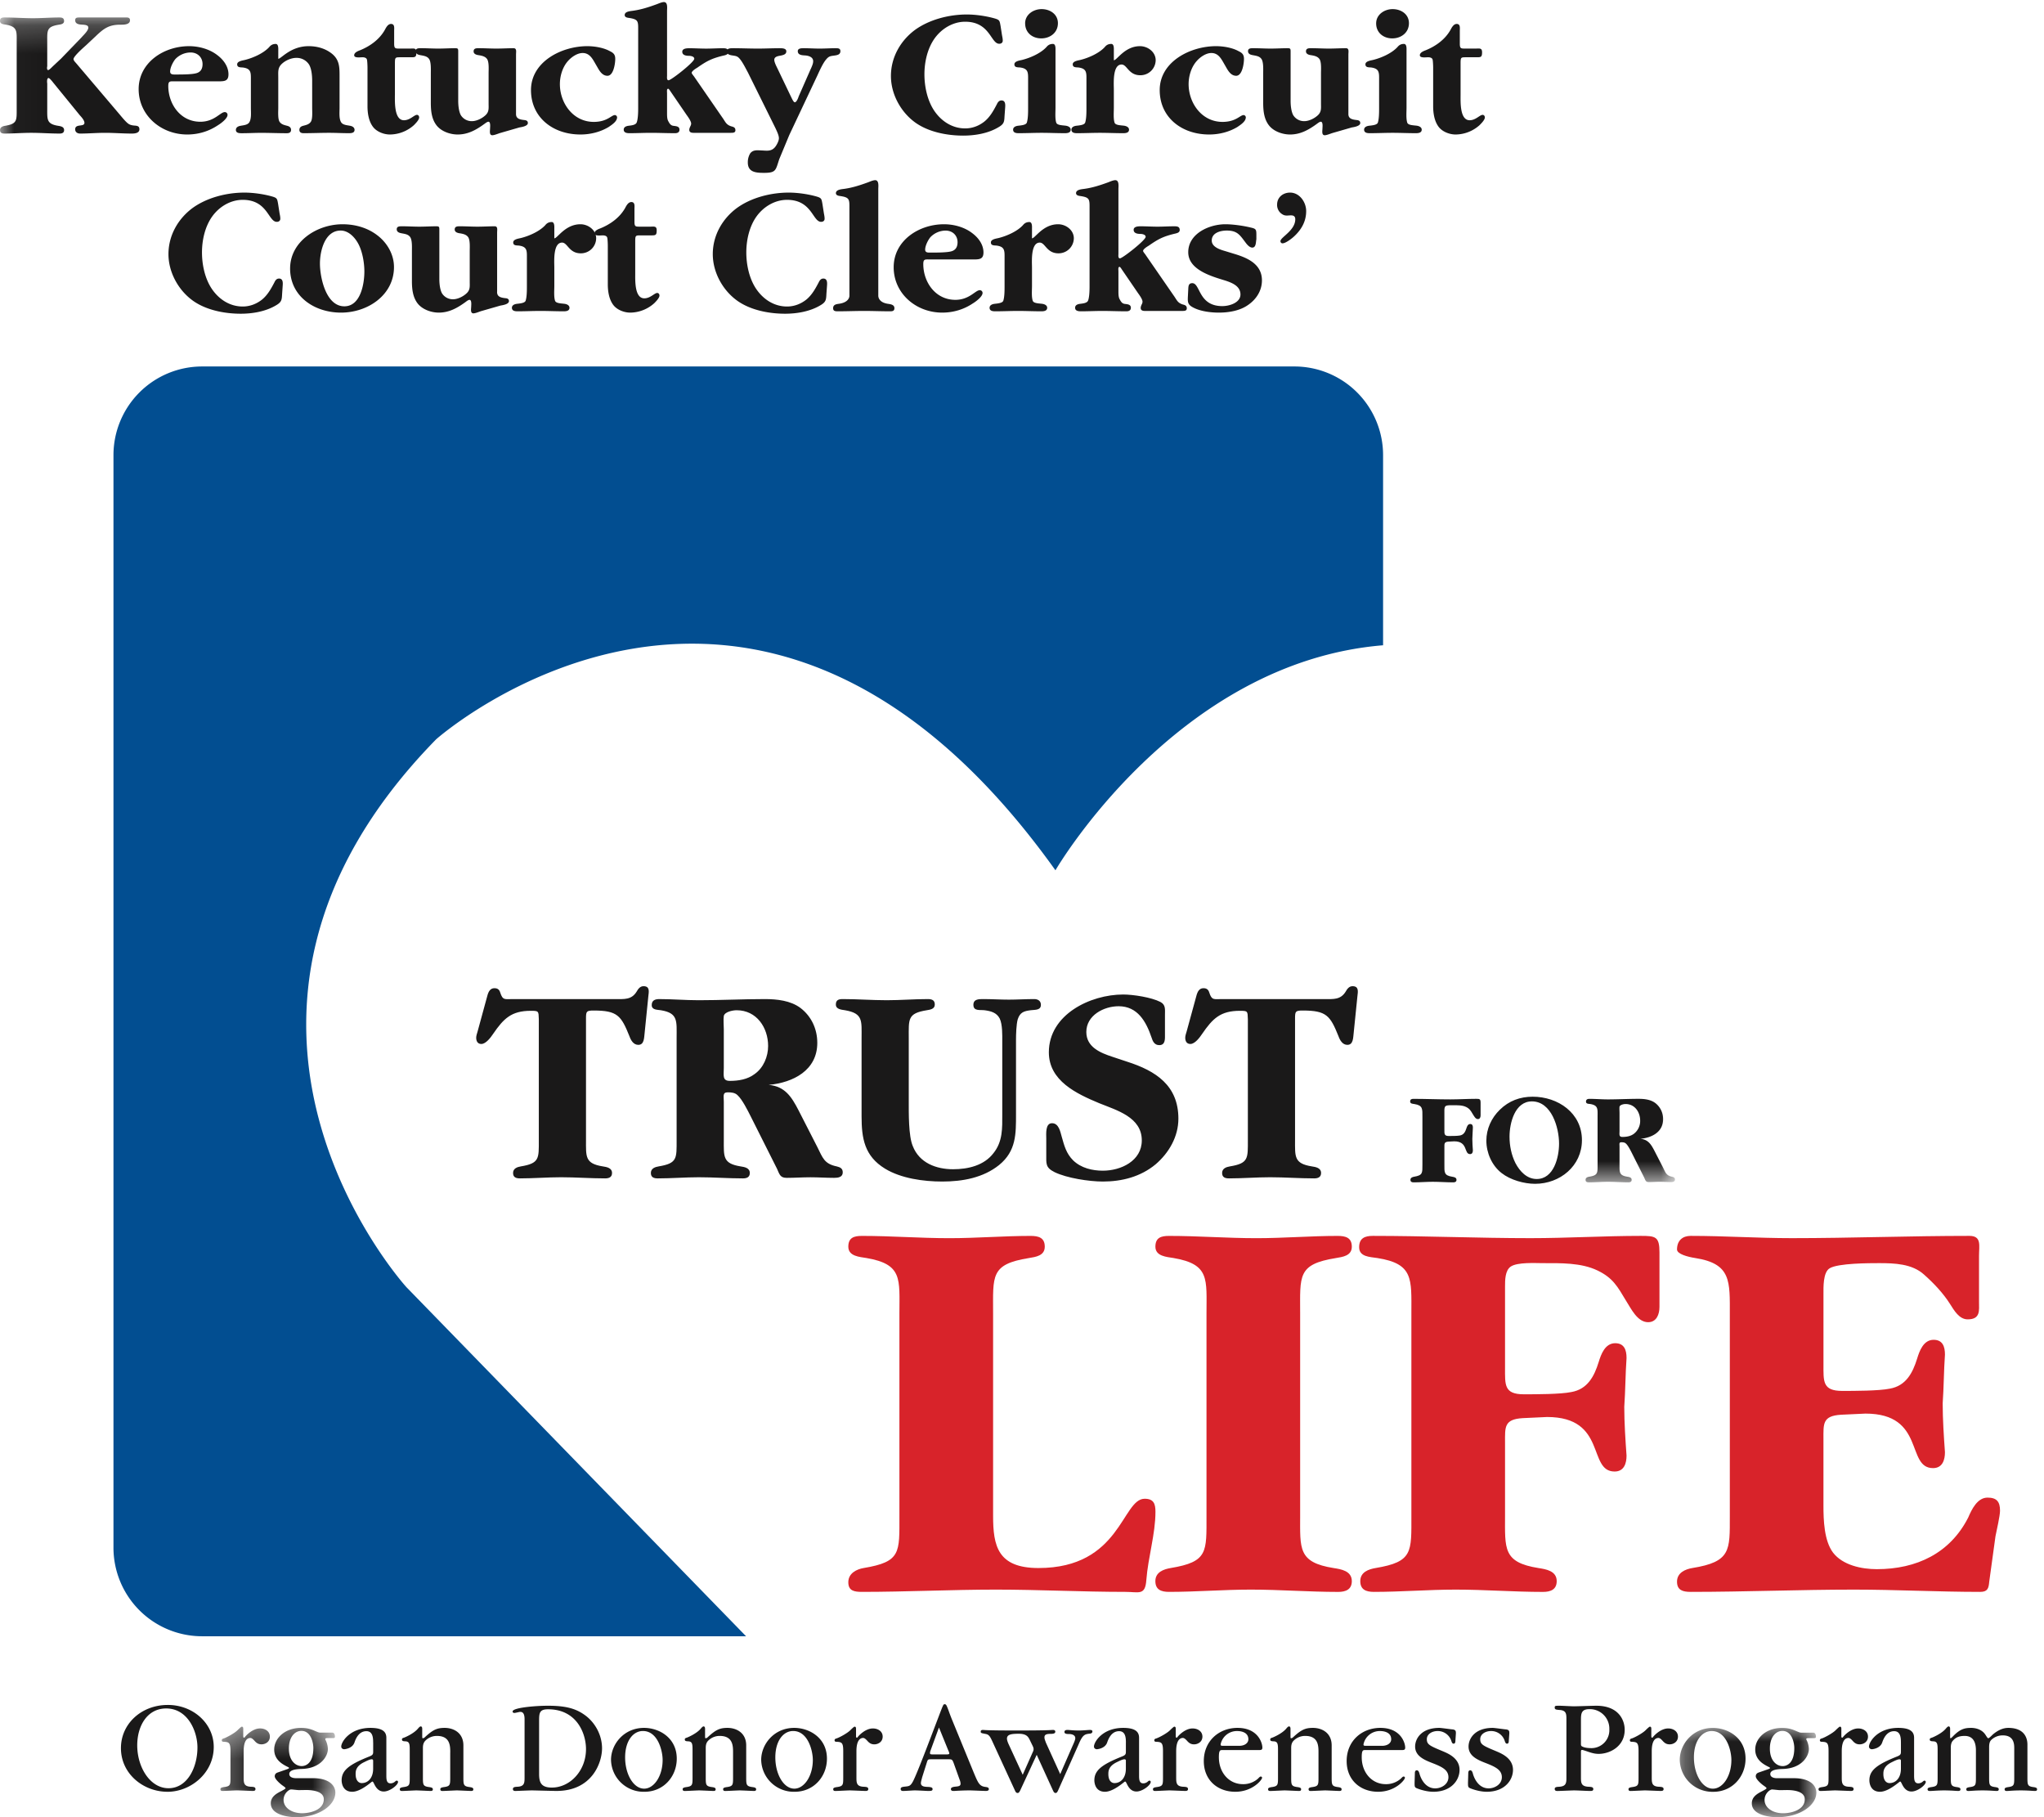
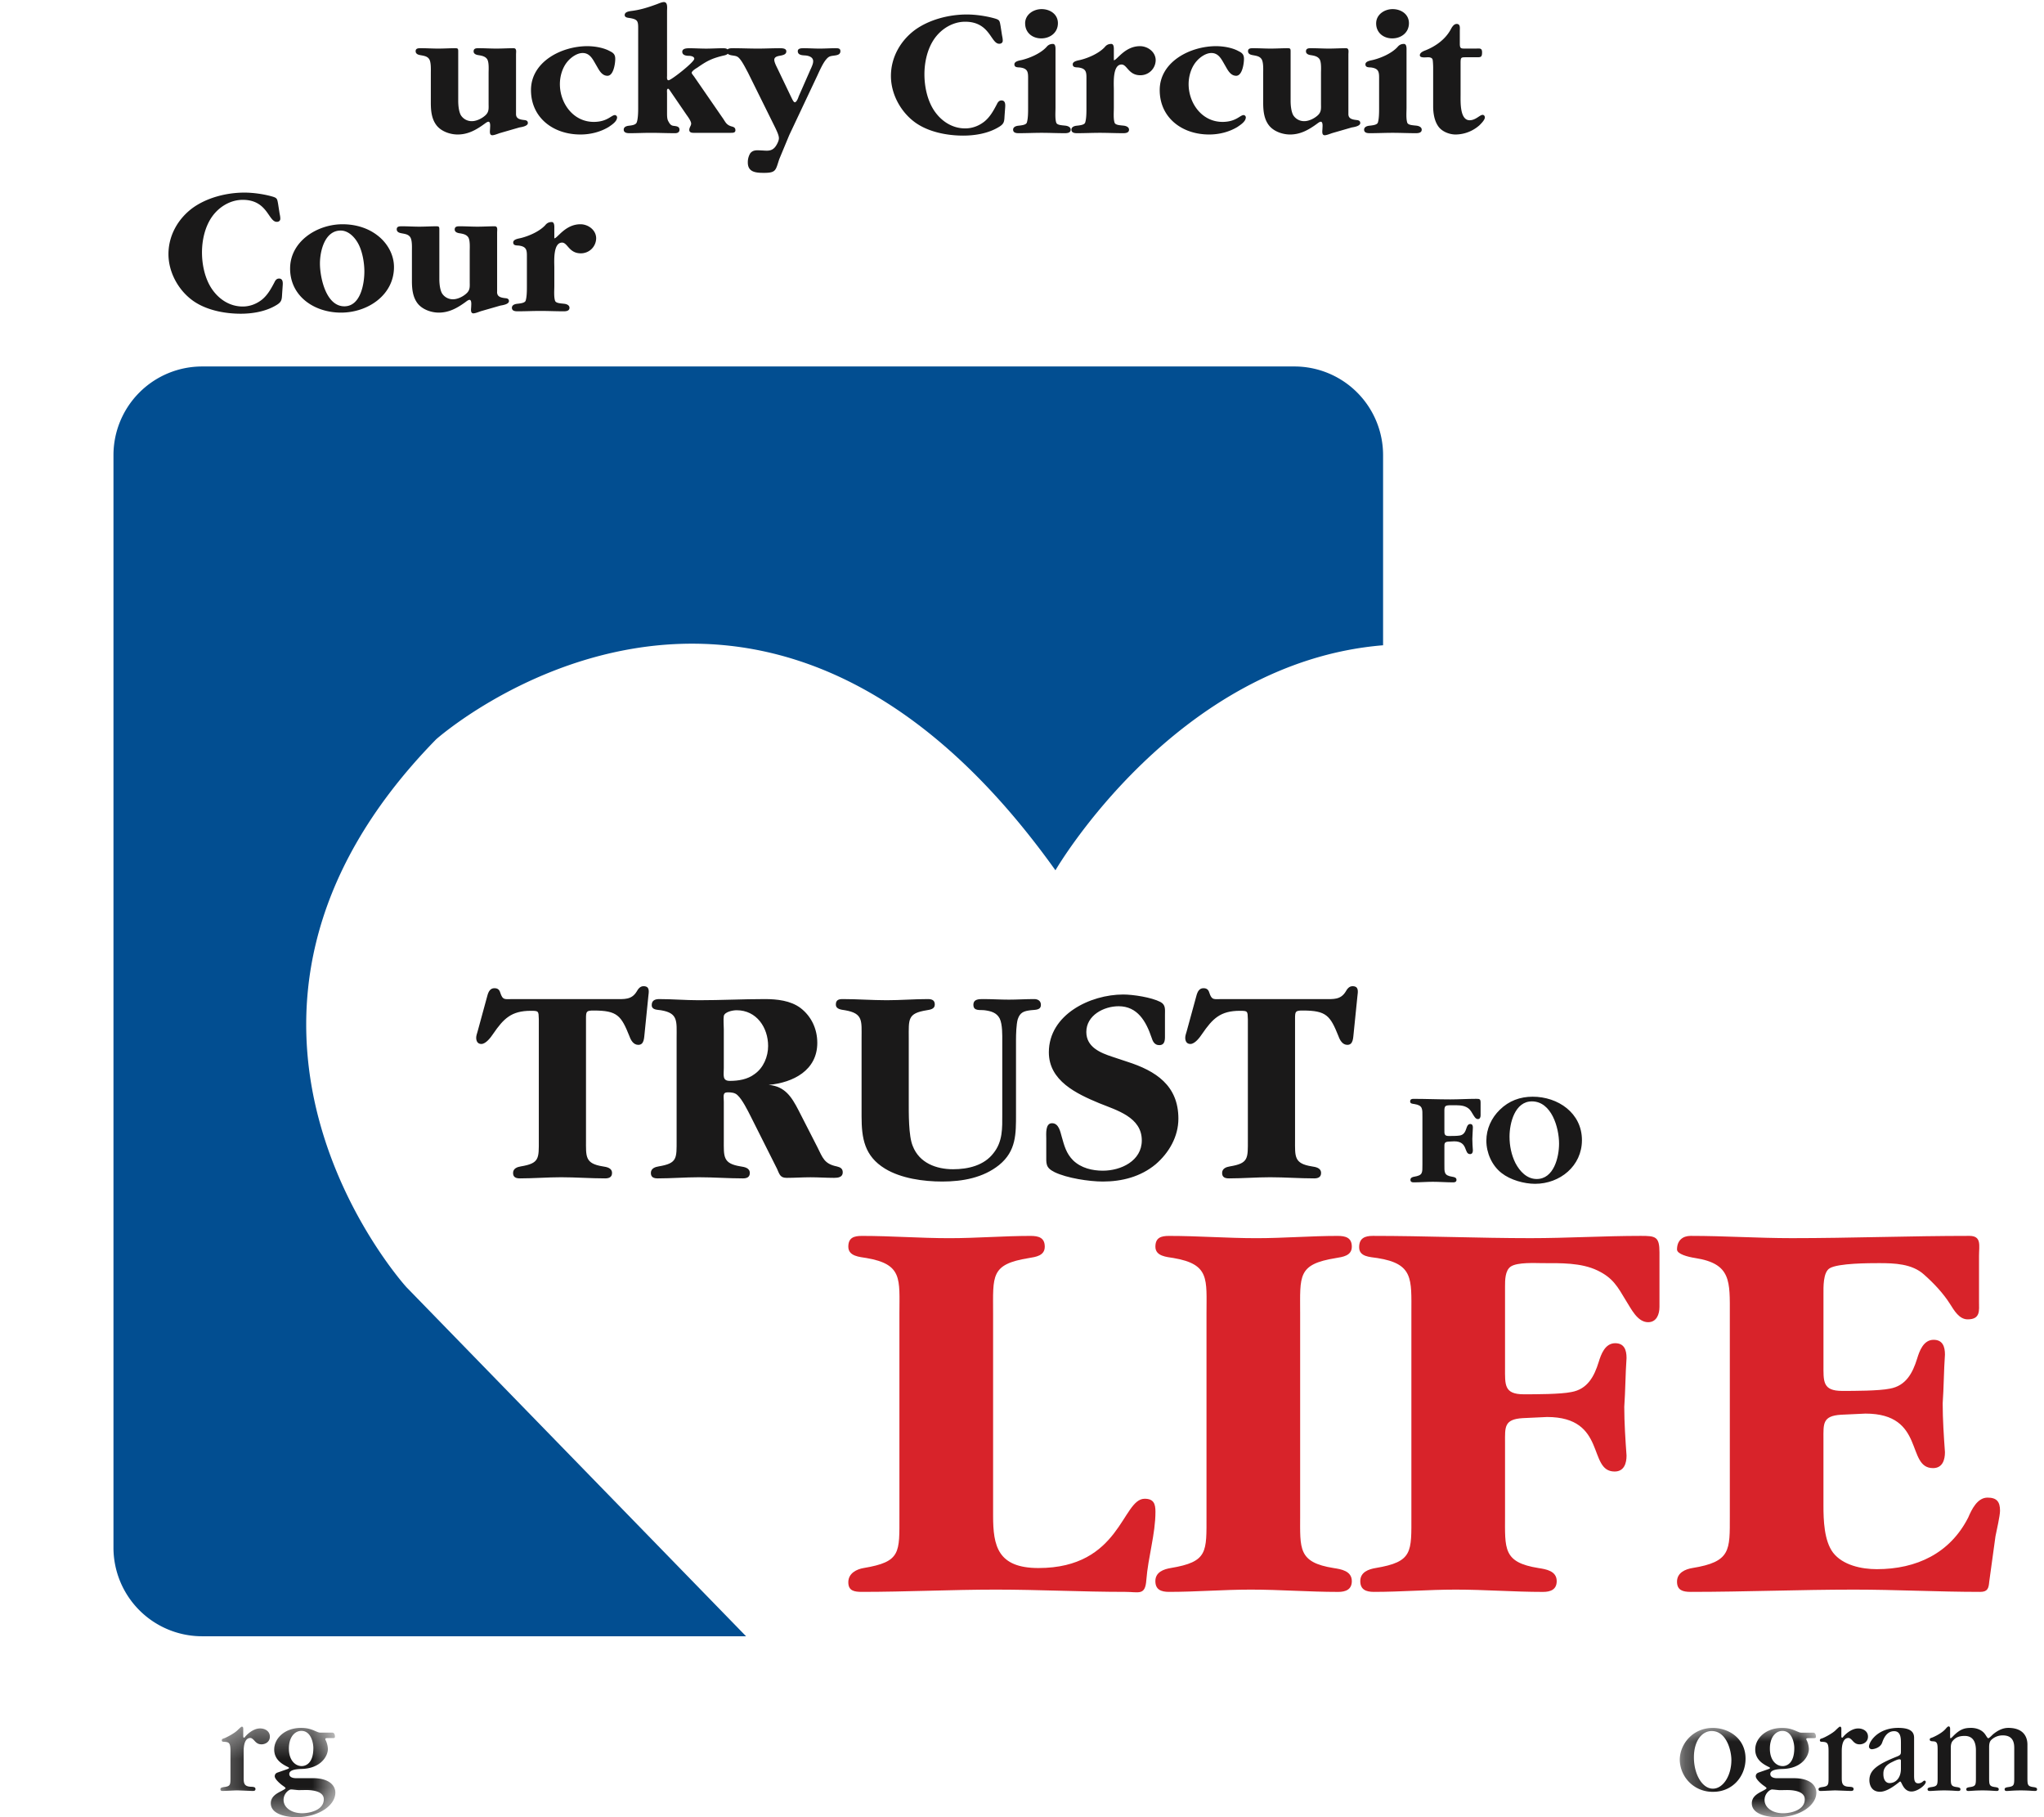
<svg xmlns="http://www.w3.org/2000/svg" xmlns:xlink="http://www.w3.org/1999/xlink" width="72" height="64" viewBox="0 0 72 64">
  <defs>
-     <path id="a" d="M.024.22H59v41.026H.024z" />
    <path id="c" d="M.258.368h4.049v3.164H.258z" />
    <path id="e" d="M.306.016h4.81v3.12H.306z" />
  </defs>
  <g fill="none" fill-rule="evenodd">
    <path fill="#024E91" d="M14.316 45.333s-8.6-9.438 1.048-19.296c0 0 11.326-10.067 21.814 4.614 0 0 4.251-7.329 11.541-7.925V16.03a3.123 3.123 0 0 0-3.122-3.123H7.12a3.123 3.123 0 0 0-3.123 3.123v38.475a3.122 3.122 0 0 0 3.123 3.123h19.16L14.316 45.333" />
    <path fill="#D8232A" d="M31.682 46.267c0-1.22.12-1.74-1.16-1.96-.24-.04-.64-.06-.64-.399 0-.32.2-.38.48-.38 1.04 0 2.04.08 3.08.08.96 0 1.92-.08 2.86-.08.28 0 .5.06.5.38s-.32.36-.56.4c-1.36.22-1.26.62-1.26 1.96v7.117c0 1.06.16 1.84 1.6 1.84 2.899 0 2.938-2.44 3.739-2.44.32 0 .38.18.38.46 0 .78-.26 1.6-.321 2.4-.04.56-.26.42-.74.42-1.52 0-3.039-.08-4.558-.08-1.56 0-3.16.08-4.72.08-.28 0-.48-.04-.48-.34 0-.32.3-.46.54-.5 1.32-.22 1.26-.54 1.26-1.84v-7.118" />
    <path fill="#D8232A" d="M45.798 53.366c0 1.18-.08 1.66 1.18 1.86.26.04.64.099.64.46 0 .299-.22.38-.48.38-1.04 0-2.04-.081-3.08-.081-.96 0-1.92.08-2.88.08-.28 0-.48-.08-.48-.38 0-.32.301-.42.54-.46 1.32-.22 1.261-.56 1.261-1.86v-7.098c0-1.22.12-1.74-1.16-1.96-.24-.04-.64-.06-.64-.399 0-.32.2-.38.48-.38 1.04 0 2.04.08 3.08.08.959 0 1.919-.08 2.859-.08.28 0 .5.06.5.38s-.32.36-.56.4c-1.36.22-1.26.62-1.26 1.96v7.098M53.015 48.166c0 .6-.04.94.66.94.42 0 1.3 0 1.68-.08.56-.1.8-.54.96-1.06.08-.26.22-.659.58-.659.32 0 .4.24.4.52-.04.56-.04 1.16-.08 1.72 0 .56.04 1.16.08 1.719 0 .26-.08.56-.42.56-.96 0-.26-1.92-2.38-1.92l-.86.04c-.66.04-.62.32-.62.86v2.56c0 1.18-.08 1.66 1.18 1.86.26.04.64.099.64.46 0 .299-.22.38-.48.38-1.04 0-2.04-.081-3.08-.081-.959 0-1.919.08-2.879.08-.28 0-.48-.08-.48-.38 0-.32.3-.42.54-.46 1.32-.22 1.26-.56 1.26-1.86v-7.118c0-1.2.08-1.74-1.2-1.94-.26-.04-.64-.04-.64-.38 0-.32.201-.4.48-.4 1.84 0 3.72.08 5.559.08 1.28 0 2.6-.08 3.88-.08.52 0 .66.02.66.58v1.92c0 .26-.101.54-.4.54-.38 0-.6-.48-.78-.76-.3-.5-.46-.8-1-1.06-.58-.28-1.3-.26-1.94-.26-.24 0-.88-.04-1.12.121-.2.14-.2.48-.2.7v2.858M64.232 48.047c0 .6-.04.94.66.94.42 0 1.299 0 1.68-.08.559-.1.8-.54.96-1.06.079-.26.22-.66.579-.66.32 0 .4.24.4.52-.04.56-.04 1.16-.08 1.72 0 .56.04 1.16.08 1.719 0 .26-.08.56-.42.56-.96 0-.26-1.92-2.38-1.92l-.86.04c-.659.04-.62.32-.62.86v2.34c0 .5.021 1.24.34 1.659.34.44 1 .58 1.54.58 1.4 0 2.58-.56 3.22-1.82.12-.28.32-.7.68-.7.32 0 .44.14.44.46 0 .18-.12.7-.16.9l-.22 1.6c-.02.24-.06.36-.32.36-1.48 0-2.96-.08-4.44-.08-1.92 0-3.838.08-5.758.08-.28 0-.48-.06-.48-.36 0-.32.3-.44.54-.48 1.36-.22 1.32-.62 1.32-1.82v-7.098c0-1.18.06-1.8-1.22-2-.26-.04-.64-.14-.64-.3 0-.32.2-.48.48-.48 1.2 0 2.36.08 3.56.08 2.079 0 4.159-.08 6.258-.08.44 0 .34.34.34.7v1.62c0 .3.06.62-.4.62-.3 0-.48-.32-.62-.54-.24-.38-.58-.74-.92-1.04-.42-.38-1.04-.4-1.58-.4-.34 0-1.44 0-1.739.18-.24.14-.22.68-.22.92v2.46" />
    <path fill="#1A1919" d="M20.642 40.143c0 .595-.04.836.594.937.13.02.323.05.323.232 0 .15-.111.19-.242.19-.524 0-1.028-.04-1.552-.04-.483 0-.966.04-1.45.04-.141 0-.242-.04-.242-.19 0-.162.151-.212.272-.232.665-.11.635-.282.635-.937v-4.25c-.01-.283 0-.293-.283-.293-.684 0-.956.272-1.329.816-.08.12-.252.352-.413.352-.13 0-.181-.1-.181-.221 0-.07.03-.152.05-.221l.322-1.18c.04-.15.08-.342.273-.342.11 0 .17.05.201.151.09.283.161.232.443.232h3.616c.313 0 .565.03.746-.262.05-.09.12-.192.242-.192.231 0 .19.192.17.363l-.13 1.29c-.02.16-.01.413-.222.413-.171 0-.262-.161-.312-.302-.292-.726-.423-.907-1.26-.907-.261 0-.271.03-.271.292v4.261M25.496 37.615c0 .251-.06.453.211.453.302 0 .625-.05.876-.242.313-.221.474-.614.474-.987 0-.645-.403-1.259-1.108-1.259-.151 0-.423.06-.453.202-.02.11 0 .352 0 .473v1.36zm3.293 2.78c.192.382.242.594.685.685.121.03.212.07.212.211 0 .172-.171.192-.302.192-.282 0-.554-.02-.836-.02-.282 0-.554.02-.836.02-.232 0-.252-.121-.343-.323l-.926-1.843c-.101-.202-.303-.604-.464-.746-.09-.09-.222-.1-.342-.1-.192 0-.141.13-.141.332v1.34c0 .595-.04.836.594.937.131.02.322.05.322.232 0 .15-.11.19-.242.19-.523 0-1.027-.04-1.55-.04-.484 0-.968.04-1.451.04-.141 0-.242-.04-.242-.19 0-.162.15-.212.272-.232.665-.11.635-.282.635-.937v-3.586c0-.594.06-.877-.554-.977-.131-.02-.323-.01-.323-.181 0-.161.111-.212.262-.212.463 0 .927.04 1.39.04.786 0 1.552-.04 2.327-.04.433 0 .907.05 1.26.312.382.292.593.735.593 1.23 0 .966-.846 1.4-1.712 1.48.574.05.806.423 1.047.886l.665 1.3zM35.789 39.237c0 .695.01 1.3-.594 1.793-.564.453-1.29.583-2.005.583-.665 0-1.45-.11-2.014-.453-.726-.443-.827-1.068-.827-1.843v-2.75c0-.614.061-.876-.583-.987-.121-.02-.323-.03-.323-.201 0-.162.1-.192.242-.192.524 0 1.027.04 1.551.04.484 0 .967-.04 1.44-.04.141 0 .252.03.252.192 0 .16-.161.18-.282.201-.685.11-.635.312-.635.987v2.216c0 .413-.01 1.23.142 1.582.231.594.826.815 1.42.815.524 0 1.088-.13 1.42-.564.333-.413.312-.886.312-1.38v-2.558c0-.222.01-.595-.09-.806-.111-.212-.312-.262-.534-.292-.161-.02-.393.04-.393-.191 0-.202.191-.202.343-.202.302 0 .604.02.906.02.292 0 .595-.02.897-.02.12 0 .232.06.232.202 0 .2-.212.17-.363.191-.232.03-.373.07-.454.322-.05.181-.06.534-.06.715v2.62M41.036 36.426c0 .161.02.383-.202.383-.17 0-.232-.141-.272-.272-.191-.564-.494-1.098-1.158-1.098-.524 0-1.138.322-1.138.906 0 .534.493.736.926.877l.514.171c1.007.322 1.803.836 1.803 2.005 0 .634-.333 1.208-.805 1.611-.524.434-1.18.604-1.854.604-.484 0-1.27-.12-1.703-.331-.322-.162-.292-.293-.292-.625v-.555c0-.16-.04-.543.202-.543.242 0 .292.302.342.473.09.323.161.594.403.836.282.272.675.363 1.048.363.634 0 1.37-.343 1.37-1.067 0-.817-.877-1.058-1.5-1.31-.797-.333-1.774-.786-1.774-1.793 0-1.33 1.46-2.035 2.619-2.035.353 0 .997.1 1.31.262.191.1.161.262.161.453v.685M45.618 40.143c0 .595-.04.836.594.937.131.02.323.05.323.232 0 .15-.112.19-.242.19-.524 0-1.028-.04-1.552-.04-.483 0-.967.04-1.45.04-.14 0-.242-.04-.242-.19 0-.162.151-.212.273-.232.664-.11.634-.282.634-.937v-4.25c-.01-.283 0-.293-.283-.293-.684 0-.957.272-1.33.816-.08.12-.25.352-.412.352-.131 0-.181-.1-.181-.221 0-.07.03-.152.05-.221l.323-1.18c.04-.15.08-.342.272-.342.11 0 .17.05.201.151.09.283.162.232.443.232h3.617c.311 0 .564.03.745-.262.05-.09.12-.192.241-.192.232 0 .192.192.172.363l-.131 1.29c-.02.16-.01.413-.222.413-.17 0-.261-.161-.312-.302-.292-.726-.423-.907-1.259-.907-.262 0-.272.03-.272.292v4.261M50.879 39.789c0 .14-.01.22.154.22.099 0 .305 0 .394-.018.131-.024.188-.127.226-.249.018-.06.05-.155.135-.155.075 0 .094.056.094.122-.01.131-.01.272-.019.404 0 .13.01.271.019.403 0 .06-.019.131-.098.131-.226 0-.061-.45-.559-.45l-.201.01c-.155.009-.145.074-.145.201v.6c0 .277-.02.39.276.436.06.01.15.024.15.108 0 .07-.051.09-.112.09-.244 0-.479-.02-.723-.02-.225 0-.45.02-.675.02-.066 0-.112-.02-.112-.09 0-.074.07-.098.126-.108.31-.051.296-.13.296-.436v-1.67c0-.28.018-.407-.282-.454-.061-.01-.15-.01-.15-.09 0-.074.047-.093.112-.093.432 0 .873.019 1.304.019.3 0 .61-.02.91-.02.122 0 .155.006.155.137v.45c0 .06-.024.127-.094.127-.089 0-.14-.113-.183-.178-.07-.118-.108-.188-.235-.25-.135-.065-.304-.06-.454-.06-.056 0-.207-.01-.263.028-.046.033-.046.113-.046.164v.671M54.918 40.277c0-.558-.263-1.487-.957-1.487-.6 0-.788.764-.788 1.243 0 .319.066.647.21.933.151.286.4.558.747.558.605 0 .788-.769.788-1.247zm-2.026 1.036c-.343-.267-.535-.713-.535-1.14 0-.412.178-.801.474-1.088.319-.314.713-.46 1.158-.46.891 0 1.735.573 1.735 1.53 0 .91-.774 1.538-1.65 1.538-.39 0-.873-.136-1.182-.38z" />
    <g transform="translate(0 .395)">
      <mask id="b" fill="#fff">
        <use xlink:href="#a" />
      </mask>
      <path fill="#1A1919" d="M57.048 39.436c0 .117-.028.211.1.211.14 0 .29-.023.407-.112a.568.568 0 0 0 .22-.46c0-.3-.187-.587-.515-.587-.07 0-.198.029-.212.095-.009.05 0 .164 0 .22v.633zm1.535 1.294c.088.179.112.277.318.32.056.014.099.032.099.098 0 .08-.08.089-.141.089-.131 0-.258-.01-.39-.01-.13 0-.257.01-.389.01-.107 0-.117-.056-.159-.15l-.431-.858c-.047-.094-.141-.282-.216-.347-.043-.043-.104-.047-.16-.047-.089 0-.066.06-.066.154v.624c0 .277-.018.39.277.436.061.01.15.024.15.108 0 .07-.052.09-.112.09-.244 0-.479-.02-.723-.02-.224 0-.45.02-.675.02-.065 0-.113-.02-.113-.09 0-.075.07-.098.127-.108.31-.051.296-.13.296-.436v-1.67c0-.276.028-.407-.258-.455-.061-.009-.15-.004-.15-.084 0-.075.05-.098.122-.098.215 0 .431.019.647.019.365 0 .722-.02 1.083-.02.202 0 .422.024.586.146a.706.706 0 0 1 .278.572c0 .45-.395.652-.799.69.268.023.376.197.489.413l.31.604zM4.194 3.612c.072.084.228.28.32.345.065.052.156.066.241.072.091.007.156.026.156.13 0 .137-.17.15-.267.15-.313 0-.626-.026-.94-.026-.3 0-.586.026-.88.026-.091 0-.176-.045-.176-.15 0-.208.326-.071.326-.228 0-.091-.11-.209-.163-.267L1.88 2.522c-.02-.026-.13-.169-.17-.169-.066 0-.053.163-.046.189v.887c0 .385-.025.541.385.607.085.013.209.032.209.15 0 .097-.072.123-.157.123-.339 0-.665-.026-1.004-.026-.313 0-.627.026-.94.026-.09 0-.156-.026-.156-.123 0-.105.098-.137.176-.15.43-.072.411-.183.411-.607V1.113C.587.715.627.546.21.474.13.461 0 .454 0 .344 0 .239.065.22.156.22c.34 0 .666.026 1.005.026.313 0 .626-.026.933-.026.091 0 .163.02.163.124s-.105.117-.183.13c-.443.072-.41.202-.41.64v.828c-.008.02-.02.13.032.13.02 0 .04-.02.052-.026.039-.032.078-.071.117-.11l.287-.268.718-.744c.065-.078.241-.235.241-.346 0-.09-.11-.097-.182-.104-.105-.006-.28-.006-.28-.156 0-.098.071-.098.162-.098H4.39c.091 0 .189-.013.189.098 0 .163-.235.156-.346.156-.404 0-.587.143-.874.418l-.313.293c-.085.078-.456.398-.456.502 0 .052.065.111.097.15l1.507 1.775" mask="url(#b)" />
    </g>
-     <path fill="#1A1919" d="M6.893 2.584c.177-.039.242-.162.242-.325 0-.242-.176-.411-.424-.411a.75.75 0 0 0-.535.234c-.085.105-.183.3-.183.437 0 .118.118.105.216.105.176 0 .522 0 .684-.04zm-.736.281c-.164 0-.229-.02-.229.163 0 .633.424 1.26 1.129 1.26.495 0 .704-.34.86-.34.053 0 .098.039.098.098 0 .13-.24.306-.339.365-.32.215-.69.326-1.082.326-.92 0-1.71-.672-1.71-1.598 0-.933.882-1.513 1.775-1.513.34 0 .71.098.985.307.221.162.404.404.404.684 0 .242-.143.248-.365.248H6.157zM9.802 2.07c.105 0 .43-.444 1.07-.444.294 0 .587.078.822.267.274.222.267.496.267.816v1.089c0 .157-.026.398.065.522.065.085.21.09.307.11.072.014.156.053.156.144 0 .111-.117.117-.201.117-.235 0-.457-.013-.692-.013-.3 0-.6.013-.9.013-.072 0-.15-.019-.15-.117 0-.085.059-.124.13-.143.098-.026.21-.046.274-.144.066-.098.046-.365.046-.49V2.84c0-.17-.02-.417-.11-.567a.52.52 0 0 0-.445-.235c-.169 0-.359.078-.489.189-.176.15-.15.287-.15.509v1.063c0 .124-.02.391.046.49.065.097.176.117.274.143.072.02.13.058.13.143 0 .098-.078.117-.15.117-.3 0-.6-.013-.9-.013-.235 0-.457.013-.691.013-.085 0-.202-.006-.202-.117 0-.091.084-.13.156-.143.098-.02.241-.026.307-.111.091-.124.065-.365.065-.522v-.96c0-.273.02-.423-.287-.462-.091-.006-.196 0-.196-.111 0-.117.209-.137.28-.157.281-.071.64-.228.842-.443.04-.046.098-.118.235-.118.104 0 .091.17.091.236v.286M13.91 3.354c0 .242-.025.881.32.881.215 0 .36-.19.457-.19.046 0 .078.04.078.092 0 .085-.13.215-.182.268a1.282 1.282 0 0 1-.848.332c-.215 0-.47-.098-.6-.274-.15-.202-.19-.482-.19-.724V2.376c0-.052-.006-.222-.019-.274-.013-.065-.091-.085-.156-.085-.085 0-.294.033-.294-.071 0-.098.137-.15.209-.177.352-.143.678-.378.867-.71.046-.086.111-.216.222-.216.137 0 .11.15.11.241v.45c0 .183.04.177.21.177h.339c.137 0 .234-.033.234.13 0 .183-.045.176-.222.176h-.319c-.215 0-.215-.006-.215.255v1.082" />
    <path fill="#1A1919" d="M18.177 4c-.007.17.11.209.293.228.065.007.124.026.124.105 0 .11-.222.143-.3.156l-.678.196c-.065.02-.202.078-.274.078-.118 0-.079-.17-.079-.241 0-.04.026-.235-.058-.235-.04 0-.098.046-.125.065-.293.215-.586.385-.958.385-.261 0-.568-.104-.737-.313-.183-.228-.209-.528-.209-.809V2.572c0-.118.013-.379-.058-.49-.072-.11-.202-.117-.327-.143-.071-.013-.15-.046-.15-.137 0-.11.111-.104.196-.104.202 0 .398.013.6.013.202 0 .398-.013.6-.013.085 0 .104.013.104.104v1.754c0 .15.02.379.098.51a.45.45 0 0 0 .385.201c.17 0 .372-.104.49-.221.117-.118.097-.242.097-.398v-1.07c0-.124.02-.385-.052-.496-.072-.104-.202-.124-.326-.143-.072-.013-.15-.046-.15-.13 0-.118.111-.111.196-.111.201 0 .404.013.606.013.202 0 .405-.013.607-.013.117 0 .085.13.085.221V4M20.524 1.867c-.196 0-.404.15-.522.287-.19.216-.28.528-.28.809 0 .665.463 1.33 1.193 1.33.477 0 .62-.24.744-.24.045 0 .078.045.078.078 0 .15-.19.267-.293.339-.3.182-.653.267-.998.267-.96 0-1.742-.594-1.742-1.565 0-.998 1.076-1.546 1.983-1.546.254 0 .574.052.796.176.137.065.189.13.189.274 0 .156-.059.593-.274.593-.208 0-.306-.221-.391-.365-.118-.196-.216-.437-.483-.437M25.448 4.143c.11.157.13.249.313.307.078.02.144.04.144.137 0 .091-.085.091-.164.091h-1.317c-.072 0-.144-.019-.144-.104 0-.04.014-.072.027-.104.019-.04.039-.072.039-.118 0-.085-.11-.235-.157-.3l-.58-.848c-.02-.032-.053-.078-.072-.078-.058 0-.04.098-.04.163v.692c0 .09 0 .208.04.28.045.085.085.157.183.17.09.013.215.013.215.136 0 .098-.078.124-.157.124-.287 0-.574-.013-.848-.013-.26 0-.508.013-.756.013-.085 0-.203-.013-.203-.124 0-.09.079-.123.157-.136.091-.013.26-.02.3-.118.046-.117.052-.358.052-.496V1.104c0-.359.02-.424-.345-.476-.053-.007-.13-.026-.13-.098 0-.124.188-.137.28-.15.3-.04.573-.13.86-.235.066-.026.17-.072.242-.072.144 0 .11.223.11.313V2.67c0 .04-.018.157.053.157.091 0 .906-.639.906-.757 0-.085-.13-.104-.189-.104-.097 0-.234-.02-.234-.143 0-.124.176-.124.254-.124.196 0 .391.013.587.013.196 0 .391-.013.587-.013.085 0 .195 0 .195.13 0 .105-.13.118-.208.137-.391.098-.561.19-.887.418-.045.026-.196.117-.196.182 0 .033.085.124.098.15l.985 1.428" />
    <path fill="#1A1919" d="M28.566 2.415c.032-.078.078-.17.078-.26 0-.15-.17-.197-.294-.203-.098-.006-.248-.013-.248-.15 0-.104.13-.104.209-.104.19 0 .372.013.56.013.19 0 .373-.013.562-.013.085 0 .17 0 .17.104 0 .11-.092.137-.183.15-.163.026-.215.013-.326.15-.111.13-.235.411-.307.567l-.985 2.088-.352.847c-.13.386-.104.484-.535.484-.287 0-.573-.02-.573-.366a.6.6 0 0 1 .084-.32c.098-.13.248-.11.385-.104.195.006.352.046.49-.117.058-.072.136-.215.136-.313 0-.105-.078-.261-.124-.36l-.965-1.95c-.078-.143-.183-.358-.287-.482-.085-.104-.143-.104-.267-.124-.079-.013-.19-.033-.19-.143 0-.111.124-.111.222-.111.287 0 .587.013.874.013.248 0 .509-.013.764-.013.084 0 .234 0 .234.11 0 .099-.091.125-.17.144-.084.02-.254.026-.254.156 0 .08.072.222.105.288L27.86 3.4c.02.033.085.202.137.202.065 0 .124-.163.137-.208l.43-.979M35.387 4.059c-.012.215-.006.3-.208.417-.365.222-.829.3-1.253.3-.573 0-1.245-.13-1.715-.482-.496-.372-.828-.992-.828-1.618 0-.646.326-1.233.841-1.618.509-.371 1.207-.548 1.833-.548.306 0 .678.053.978.138.176.052.176.078.209.26l.052.333c.013.065.026.124.026.19 0 .071-.052.11-.124.11-.3 0-.32-.776-1.2-.776-.43 0-.828.241-1.076.587-.255.359-.359.835-.359 1.265 0 .424.098.894.326 1.253.248.384.64.652 1.11.652.254 0 .488-.091.684-.248.196-.163.313-.378.43-.6.033-.072.079-.137.164-.137.143 0 .137.15.13.248l-.02.274M36.11.824c0-.314.294-.503.581-.503.293 0 .574.176.574.496 0 .333-.274.535-.587.535-.313 0-.567-.202-.567-.528zm1.07 2.974c0 .15-.02.385.027.522.032.098.234.09.352.11.071.014.156.053.156.137 0 .111-.117.124-.202.124-.274 0-.548-.013-.822-.013-.274 0-.535.013-.809.013-.085 0-.195-.013-.195-.124 0-.084.078-.123.157-.136.09-.013.293-.02.325-.111.046-.137.046-.372.046-.522v-.96c0-.273.02-.423-.287-.462-.091-.006-.196 0-.196-.111 0-.117.21-.137.28-.157.281-.071.64-.228.842-.443.04-.046.098-.118.235-.118.104 0 .091.17.091.236v2.015zM39.235 2.122c.11 0 .385-.496.92-.496.274 0 .554.202.554.496a.537.537 0 0 1-.541.528c-.417 0-.464-.378-.66-.378-.325 0-.273.678-.273.88v.646c0 .15-.02.385.026.522.033.098.235.09.352.11.072.014.157.053.157.137 0 .111-.118.124-.203.124-.273 0-.547-.013-.821-.013-.274 0-.535.013-.809.013-.085 0-.196-.013-.196-.124 0-.084.078-.123.157-.136.091-.013.293-.02.326-.111.046-.137.046-.372.046-.522v-.96c0-.273.02-.423-.287-.462-.092-.006-.196 0-.196-.111 0-.117.209-.137.28-.157.28-.071.64-.228.842-.443.039-.046.097-.118.235-.118.104 0 .091.17.091.236v.339M42.671 1.867c-.196 0-.404.15-.521.287-.19.216-.281.528-.281.809 0 .665.463 1.33 1.193 1.33.477 0 .62-.24.744-.24.046 0 .078.045.078.078 0 .15-.189.267-.293.339-.3.182-.653.267-.999.267-.958 0-1.741-.594-1.741-1.565 0-.998 1.076-1.546 1.983-1.546.255 0 .574.052.795.176.138.065.19.13.19.274 0 .156-.058.593-.274.593-.209 0-.307-.221-.392-.365-.117-.196-.215-.437-.482-.437M47.497 4c-.007.17.11.209.294.228.065.007.124.026.124.105 0 .11-.222.143-.3.156l-.679.196c-.065.02-.202.078-.273.078-.118 0-.079-.17-.079-.241 0-.04.026-.235-.059-.235-.04 0-.098.046-.124.065-.293.215-.586.385-.958.385-.261 0-.568-.104-.737-.313-.183-.228-.21-.528-.21-.809V2.572c0-.118.014-.379-.058-.49-.072-.11-.202-.117-.326-.143-.072-.013-.15-.046-.15-.137 0-.11.111-.104.196-.104.202 0 .397.013.6.013.202 0 .398-.013.6-.013.085 0 .104.013.104.104v1.754c0 .15.02.379.098.51a.45.45 0 0 0 .385.201c.17 0 .372-.104.49-.221.116-.118.097-.242.097-.398v-1.07c0-.124.02-.385-.052-.496-.072-.104-.202-.124-.327-.143-.071-.013-.15-.046-.15-.13 0-.118.112-.111.196-.111.202 0 .405.013.607.013.202 0 .404-.013.607-.013.117 0 .084.13.084.221V4M48.475.824c0-.314.294-.503.581-.503.294 0 .574.176.574.496 0 .333-.275.535-.587.535-.313 0-.568-.202-.568-.528zm1.07 2.974c0 .15-.02.385.026.522.033.098.235.09.353.11.071.014.156.053.156.137 0 .111-.118.124-.202.124-.274 0-.548-.013-.822-.013-.275 0-.535.013-.81.013-.084 0-.195-.013-.195-.124 0-.084.079-.123.157-.136.091-.013.293-.02.326-.111.045-.137.045-.372.045-.522v-.96c0-.273.02-.423-.287-.462-.09-.006-.195 0-.195-.111 0-.117.208-.137.28-.157.281-.071.64-.228.842-.443.04-.046.098-.118.234-.118.105 0 .092.17.092.236v2.015zM51.449 3.354c0 .242-.026.881.32.881.214 0 .358-.19.456-.19.046 0 .079.04.079.092 0 .085-.13.215-.183.268a1.282 1.282 0 0 1-.848.332c-.215 0-.47-.098-.6-.274-.15-.202-.19-.482-.19-.724V2.376c0-.052-.006-.222-.019-.274-.013-.065-.09-.085-.156-.085-.085 0-.294.033-.294-.071 0-.098.137-.15.209-.177.352-.143.678-.378.867-.71.046-.086.111-.216.222-.216.137 0 .11.15.11.241v.45c0 .183.04.177.21.177h.34c.136 0 .234-.033.234.13 0 .183-.046.176-.223.176h-.319c-.215 0-.215-.006-.215.255v1.082M9.939 10.331c-.013.216-.006.3-.209.418-.365.221-.828.3-1.252.3-.574 0-1.246-.13-1.715-.483-.496-.371-.829-.991-.829-1.617 0-.646.327-1.233.842-1.618.509-.372 1.207-.548 1.832-.548.307 0 .68.052.979.137.176.052.176.079.209.261l.052.333c.013.065.026.123.026.189 0 .071-.052.11-.124.11-.3 0-.32-.775-1.2-.775-.43 0-.829.241-1.076.587-.255.358-.359.834-.359 1.265 0 .424.098.894.326 1.252.248.385.64.653 1.109.653.254 0 .489-.092.685-.248.196-.164.313-.379.43-.6.033-.072.078-.137.163-.137.144 0 .137.15.13.247l-.019.274M12.835 9.562c0-.3-.065-.685-.202-.953-.118-.234-.346-.489-.633-.489-.561 0-.73.724-.73 1.161 0 .483.208 1.507.86 1.507.574 0 .705-.796.705-1.226zm-2.616-.105c0-.952.946-1.559 1.846-1.559.437 0 .867.118 1.213.379.36.267.6.685.6 1.128 0 .985-.92 1.605-1.865 1.605-.94 0-1.794-.574-1.794-1.553zM17.51 10.272c-.006.17.112.21.294.23.065.005.124.025.124.103 0 .111-.222.144-.3.157l-.678.195c-.065.02-.202.079-.274.079-.118 0-.078-.17-.078-.241 0-.04.025-.235-.06-.235-.038 0-.097.045-.123.065-.293.215-.587.385-.959.385-.26 0-.567-.105-.737-.313-.183-.229-.209-.529-.209-.809V8.844c0-.117.014-.378-.058-.489-.072-.11-.203-.117-.327-.143-.071-.014-.15-.046-.15-.137 0-.111.111-.105.196-.105.203 0 .398.013.6.013.202 0 .398-.013.6-.013.085 0 .105.013.105.105v1.754c0 .15.02.378.098.509a.45.45 0 0 0 .385.202c.169 0 .371-.104.489-.222.117-.117.098-.241.098-.398V8.85c0-.123.019-.384-.053-.495-.072-.104-.202-.124-.326-.143-.072-.014-.15-.046-.15-.13 0-.118.111-.112.196-.112.202 0 .404.013.606.013.203 0 .405-.013.607-.013.117 0 .085.13.085.222v2.08M19.526 8.394c.11 0 .384-.496.92-.496.273 0 .554.203.554.496a.537.537 0 0 1-.541.528c-.418 0-.464-.378-.66-.378-.325 0-.273.679-.273.88v.647c0 .15-.02.384.026.521.032.098.235.092.352.111.072.013.156.053.156.137 0 .111-.117.124-.201.124-.275 0-.548-.013-.822-.013-.274 0-.535.013-.809.013-.085 0-.196-.013-.196-.124 0-.084.078-.124.157-.137.09-.013.293-.02.326-.111.045-.137.045-.371.045-.521v-.96c0-.273.02-.423-.286-.462-.092-.007-.196 0-.196-.111 0-.118.209-.137.28-.157.281-.072.64-.228.842-.443.039-.046.098-.118.234-.118.105 0 .092.17.092.235v.339" />
-     <path fill="#1A1919" d="M22.376 9.627c0 .241-.027.88.32.88.214 0 .358-.189.456-.189.046 0 .078.04.078.092 0 .084-.13.215-.182.267a1.281 1.281 0 0 1-.848.333c-.216 0-.47-.098-.6-.274-.15-.202-.19-.483-.19-.724V8.649c0-.052-.006-.222-.019-.274-.013-.066-.091-.085-.157-.085-.084 0-.293.032-.293-.072 0-.098.137-.15.209-.176.352-.144.678-.378.867-.71.046-.086.111-.216.222-.216.137 0 .11.15.11.24v.451c0 .183.04.176.21.176h.339c.137 0 .234-.032.234.13 0 .183-.045.177-.222.177h-.319c-.215 0-.215-.007-.215.254v1.083M29.112 10.331c-.012.216-.006.3-.208.418-.365.221-.829.3-1.252.3-.574 0-1.246-.13-1.716-.483-.496-.371-.828-.991-.828-1.617 0-.646.326-1.233.842-1.618.508-.372 1.206-.548 1.832-.548.307 0 .679.052.978.137.177.052.177.079.21.261l.052.333c.012.065.025.123.025.189 0 .071-.051.11-.123.11-.3 0-.32-.775-1.2-.775-.43 0-.829.241-1.077.587-.254.358-.358.834-.358 1.265 0 .424.098.894.326 1.252.248.385.639.653 1.108.653.255 0 .49-.092.685-.248.196-.164.313-.379.43-.6.034-.072.079-.137.164-.137.143 0 .137.15.13.247l-.02.274M30.938 10.416c0 .02 0 .242.36.287.085.013.208.033.208.15 0 .098-.065.111-.15.111-.313 0-.613-.013-.913-.013-.313 0-.626.013-.939.013-.092 0-.157-.013-.157-.11 0-.118.098-.138.176-.151.398-.045.398-.267.398-.287v-3.04c0-.358.02-.423-.345-.475-.053-.007-.131-.027-.131-.098 0-.124.19-.138.28-.15.3-.04.574-.13.861-.235.066-.026.17-.072.242-.072.143 0 .11.222.11.313v3.757M33.489 8.857c.176-.039.241-.163.241-.326 0-.241-.176-.41-.424-.41a.752.752 0 0 0-.534.234c-.085.104-.183.3-.183.437 0 .117.117.104.215.104.176 0 .522 0 .685-.039zm-.737.28c-.163 0-.229-.019-.229.164 0 .632.424 1.259 1.13 1.259.495 0 .704-.34.86-.34.052 0 .098.04.098.098 0 .13-.241.307-.34.366-.319.215-.69.326-1.082.326-.92 0-1.709-.672-1.709-1.598 0-.933.88-1.514 1.774-1.514.34 0 .711.098.985.307.222.163.404.404.404.685 0 .241-.143.248-.365.248h-1.526zM36.352 8.394c.11 0 .384-.496.92-.496.273 0 .554.203.554.496a.537.537 0 0 1-.541.528c-.418 0-.464-.378-.66-.378-.325 0-.273.679-.273.88v.647c0 .15-.02.384.026.521.032.098.235.092.352.111.072.013.157.053.157.137 0 .111-.118.124-.203.124-.274 0-.547-.013-.821-.013-.274 0-.535.013-.81.013-.084 0-.195-.013-.195-.124 0-.084.078-.124.157-.137.091-.013.293-.02.326-.111.045-.137.045-.371.045-.521v-.96c0-.273.02-.423-.286-.462-.092-.007-.196 0-.196-.111 0-.118.209-.137.28-.157.281-.072.64-.228.842-.443.039-.046.098-.118.234-.118.105 0 .092.17.092.235v.339M41.348 10.416c.111.157.13.248.313.307.078.02.144.039.144.137 0 .091-.085.091-.164.091h-1.317c-.072 0-.143-.02-.143-.104 0-.04.013-.072.026-.105.019-.039.038-.071.038-.117 0-.085-.11-.235-.157-.3l-.58-.848c-.02-.033-.052-.078-.071-.078-.059 0-.04.097-.04.163v.691c0 .091 0 .209.04.28.045.085.084.157.182.17.091.013.216.013.216.137 0 .098-.08.124-.157.124-.287 0-.574-.013-.848-.013-.26 0-.509.013-.757.013-.084 0-.202-.013-.202-.124 0-.091.079-.124.157-.137.091-.013.26-.02.3-.117.046-.118.052-.359.052-.496V7.377c0-.36.02-.424-.346-.476-.052-.007-.13-.027-.13-.098 0-.124.189-.138.28-.15.3-.04.574-.13.861-.235.065-.026.17-.072.242-.072.143 0 .11.222.11.313v2.283c0 .04-.019.157.053.157.09 0 .906-.64.906-.757 0-.085-.13-.104-.189-.104-.098 0-.234-.02-.234-.144 0-.124.176-.124.253-.124.196 0 .392.013.588.013.196 0 .391-.013.587-.013.085 0 .195 0 .195.13 0 .105-.13.118-.208.138-.392.097-.561.19-.887.417-.046.026-.196.118-.196.183 0 .032.085.124.097.15l.986 1.428M41.856 10.2c.006-.103 0-.227.143-.227.287 0 .209.808 1.057.808.248 0 .639-.117.639-.41 0-.294-.293-.411-.535-.49-.489-.15-1.304-.378-1.304-.998 0-.652.73-.985 1.31-.985.262 0 .64.053.9.118.177.039.19.072.19.254v.157c-.02.09-.006.293-.143.293-.092 0-.177-.097-.222-.156-.209-.274-.294-.444-.678-.444-.222 0-.529.078-.529.352 0 .229.294.32.476.372l.36.11c.469.145.932.373.932.921 0 .359-.196.665-.49.867-.286.202-.677.268-1.03.268-.287 0-.665-.046-.92-.19-.163-.09-.176-.17-.17-.345l.014-.274M45.169 7.546a.38.38 0 0 1-.183-.339c0-.261.21-.424.457-.424.332 0 .567.333.567.652 0 .372-.176.666-.443.907-.072.065-.281.228-.391.228-.04 0-.072-.032-.072-.078 0-.137.522-.372.522-.77 0-.124-.085-.143-.19-.136-.104.006-.176.019-.267-.04M5.854 60.171c-.67 0-1.02.618-1.02 1.297 0 .776.455 1.512 1.101 1.512.67 0 1.02-.741 1.02-1.435 0-.57-.34-1.374-1.101-1.374zm.043 2.934c-.837 0-1.637-.622-1.637-1.537 0-.86.723-1.521 1.651-1.521.896 0 1.618.655 1.618 1.479 0 .928-.818 1.58-1.632 1.58z" />
    <g transform="translate(7.506 60.444)">
      <mask id="d" fill="#fff">
        <use xlink:href="#c" />
      </mask>
      <path fill="#1A1919" d="M1.062.689c0 .028 0 .067.03.067.013 0 .037-.03.042-.039.01-.014.244-.287.522-.287.172 0 .344.096.344.287 0 .197-.172.273-.292.273-.105 0-.172-.038-.249-.124-.081-.091-.119-.1-.148-.1-.096 0-.234.071-.234.468v.91c0 .196 0 .325.244.34.105.004.172.01.172.081 0 .067-.062.067-.1.067-.082 0-.47-.02-.556-.02-.072 0-.42.02-.498.02-.033 0-.081 0-.081-.062 0-.043.034-.063.144-.077.21-.029.21-.081.21-.35V1.22C.612.919.55.909.368.9.354.9.306.9.306.847c0-.034.02-.053.077-.067C.493.74.765.593.866.488c.01-.01.12-.12.144-.12.048 0 .052.039.052.082v.239M3.11.516c-.23 0-.44.216-.44.623 0 .425.235.617.45.617.043 0 .412 0 .412-.637 0-.177-.082-.603-.421-.603zm-.09 2.087c-.044 0-.23-.024-.273-.024-.072 0-.264.139-.264.369 0 .263.269.469.656.469.254 0 .761-.1.761-.493 0-.32-.512-.325-.636-.325l-.244.004zM4.202.578c.086 0 .09.12.09.13 0 .057-.013.062-.08.062h-.173c-.058 0-.086.005-.086.034 0 .019.01.037.014.043a.777.777 0 0 1 .077.306c0 .253-.249.684-.92.704-.133.004-.44.014-.44.177 0 .143.197.148.225.148h.59c.607-.005.808.273.808.508 0 .454-.589.866-1.374.866-.335 0-.9-.096-.9-.488 0-.24.207-.35.388-.44.034-.02.13-.068.13-.092 0-.014 0-.024-.11-.1-.048-.034-.269-.211-.269-.32 0-.077.048-.116.106-.135l.33-.115c.052-.02.067-.029.067-.043 0-.014-.019-.024-.029-.029-.191-.095-.493-.249-.493-.622 0-.387.364-.761.948-.761.187 0 .325.033.507.115.125.052.125.052.206.052h.388z" mask="url(#d)" />
    </g>
-     <path fill="#1A1919" d="M13.144 62.014c0-.048-.028-.053-.052-.053-.067 0-.187.063-.263.1-.302.144-.302.326-.302.422 0 .23.11.316.216.316.215 0 .401-.173.401-.508v-.277zm0-.646c0-.167-.014-.397-.239-.397-.277 0-.383.291-.42.401-.077.216-.355.235-.36.235-.052 0-.105-.033-.105-.095 0-.163.301-.657 1.029-.657.45 0 .56.154.56.35v1.335c0 .149.014.268.148.268.053 0 .101-.019.14-.047.052-.044.057-.048.08-.048.03 0 .044.028.044.043 0 .115-.292.34-.503.34-.187 0-.278-.144-.335-.26-.043-.09-.053-.09-.067-.09-.01 0-.034.019-.034.019-.2.163-.459.34-.674.34-.35 0-.374-.33-.374-.402 0-.35.254-.555.991-.847.115-.048.12-.086.12-.173v-.315zM15.86 61.722c0-.225 0-.584-.47-.584a.569.569 0 0 0-.402.163c-.072.071-.091.153-.091.267v1.016c0 .268 0 .325.206.354.12.014.144.038.144.081 0 .057-.048.057-.082.057-.072 0-.411-.019-.503-.019-.071 0-.416.02-.493.02-.038 0-.086 0-.086-.063 0-.043.038-.062.144-.076.206-.03.206-.082.206-.35v-.919c0-.225 0-.33-.144-.34-.076-.004-.13-.004-.13-.067 0-.028.015-.048.068-.061.034-.01.34-.14.488-.312.033-.038.072-.086.105-.086.043 0 .053.043.053.086v.235c0 .08 0 .095.02.095a.095.095 0 0 0 .066-.029c.292-.272.436-.335.704-.335.316 0 .66.173.66.618v1.11c0 .269 0 .326.206.355.12.014.144.038.144.081 0 .057-.048.057-.082.057-.071 0-.42-.019-.497-.019-.072 0-.422.02-.503.02-.033 0-.081 0-.081-.063 0-.043.033-.062.143-.076.206-.03.206-.082.206-.35v-.866M18.99 62.483c0 .306.081.474.45.474.637 0 1.202-.589 1.202-1.355 0-.546-.321-1.402-1.336-1.402-.287 0-.316.114-.316.383v1.9zm-.512-1.93c0-.195-.057-.262-.153-.262-.029 0-.168.038-.201.038-.043 0-.067-.015-.067-.052 0-.134.799-.202 1.244-.202.618 0 .963.096 1.269.307.392.267.637.727.637 1.192 0 .512-.355 1.502-1.604 1.502-.139 0-.757-.019-.876-.019-.086 0-.541.02-.565.02-.033 0-.095 0-.095-.067 0-.072.071-.077.167-.082.244-.014.244-.144.244-.34v-2.034zM22.69 62.995c.35 0 .651-.445.651-1.01 0-.33-.172-1.02-.694-1.02-.344 0-.627.345-.627.929 0 .593.293 1.101.67 1.101zm.015.11a1.148 1.148 0 0 1-1.182-1.125c0-.545.45-1.125 1.163-1.125.546 0 1.153.36 1.153 1.082 0 .637-.47 1.168-1.134 1.168zM25.822 61.722c0-.225 0-.584-.47-.584a.569.569 0 0 0-.401.163c-.072.071-.091.153-.091.267v1.016c0 .268 0 .325.205.354.12.014.144.038.144.081 0 .057-.048.057-.081.057-.072 0-.412-.019-.503-.019-.072 0-.416.02-.493.02-.038 0-.086 0-.086-.063 0-.043.038-.062.143-.076.206-.03.206-.082.206-.35v-.919c0-.225 0-.33-.143-.34-.077-.004-.13-.004-.13-.067 0-.028.015-.048.067-.061.034-.01.34-.14.489-.312.033-.038.072-.086.105-.086.043 0 .053.043.053.086v.235c0 .08 0 .095.019.095a.096.096 0 0 0 .067-.029c.292-.272.435-.335.703-.335.316 0 .66.173.66.618v1.11c0 .269 0 .326.207.355.12.014.143.038.143.081 0 .057-.047.057-.08.057-.073 0-.422-.019-.5-.019-.071 0-.42.02-.501.02-.034 0-.082 0-.082-.063 0-.043.034-.062.144-.076.206-.03.206-.082.206-.35v-.866M27.98 62.995c.35 0 .652-.445.652-1.01 0-.33-.173-1.02-.694-1.02-.345 0-.627.345-.627.929 0 .593.292 1.101.67 1.101zm.015.11a1.148 1.148 0 0 1-1.182-1.125c0-.545.45-1.125 1.163-1.125.545 0 1.153.36 1.153 1.082 0 .637-.469 1.168-1.134 1.168zM30.154 61.133c0 .029 0 .068.029.068.014 0 .038-.03.043-.04.01-.013.244-.286.522-.286.172 0 .344.096.344.287 0 .196-.172.273-.292.273-.105 0-.172-.038-.249-.125-.081-.09-.12-.1-.148-.1-.096 0-.235.072-.235.469v.909c0 .196 0 .326.244.34.106.005.173.01.173.082 0 .066-.062.066-.1.066-.082 0-.47-.019-.556-.019-.072 0-.421.02-.498.02-.033 0-.081 0-.081-.063 0-.043.034-.062.143-.076.21-.03.21-.082.21-.35v-.924c0-.301-.061-.31-.243-.32-.014 0-.062 0-.062-.053 0-.034.02-.053.076-.067.11-.038.383-.187.484-.292.009-.01.12-.12.143-.12.048 0 .053.039.053.082v.24M33.329 61.79c.11 0 .11-.02.11-.035a.245.245 0 0 0-.029-.09l-.335-.824-.296.81a.28.28 0 0 0-.02.09c0 .048.03.048.115.048h.455zm-.503.171c-.143 0-.143 0-.182.125l-.162.512c0 .014-.043.143-.043.2 0 .12.12.13.23.135.124.005.181.019.181.077 0 .066-.057.066-.167.066-.048 0-.33-.019-.47-.019-.052 0-.335.02-.397.02-.028 0-.09 0-.09-.073 0-.062.067-.071.143-.08.158-.015.201-.02.292-.187.153-.297.574-1.417.89-2.245.177-.464.177-.47.225-.47.053 0 .067.034.14.23.047.134.1.269.138.36l.746 1.818c.154.369.202.474.398.503.081.01.134.019.134.081s-.082.062-.11.062c-.081 0-.479-.019-.56-.019-.293 0-.541.02-.556.02-.047 0-.11 0-.11-.067 0-.063.077-.077.173-.087.124-.01.167-.033.167-.105a.407.407 0 0 0-.033-.139l-.206-.574c-.053-.144-.067-.144-.196-.144h-.575zM36.38 61.707c.028-.057.028-.086.028-.105 0-.038-.01-.067-.043-.134l-.1-.206c-.058-.114-.13-.2-.384-.2-.258 0-.411.024-.411.172 0 .052.033.138.048.172l.507 1.1.354-.799zm.966.776l.431-.986c.057-.125.1-.225.1-.278 0-.129-.153-.148-.224-.148-.077 0-.158-.005-.158-.072 0-.072.08-.072.11-.072.057 0 .186.02.402.02.133 0 .33-.02.387-.02.086 0 .086.039.086.058 0 .048-.048.067-.076.071-.191.02-.264.03-.412.384l-.718 1.612c-.01.02-.038.096-.086.096-.047 0-.067-.024-.1-.096l-.57-1.249-.579 1.25c-.014.028-.043.095-.091.095s-.072-.029-.1-.096l-.771-1.675c-.096-.21-.134-.291-.268-.31-.149-.03-.163-.03-.163-.082 0-.053.043-.058.086-.058.033 0 .067.02 1.168.02 1.187 0 1.245-.02 1.283-.02.028 0 .09 0 .09.063 0 .066-.076.076-.177.076-.177 0-.205.053-.205.124 0 .058.024.106.052.187l.503 1.106zM39.66 62.014c0-.048-.03-.053-.053-.053-.067 0-.187.063-.264.1-.301.144-.301.326-.301.422 0 .23.11.316.215.316.216 0 .402-.173.402-.508v-.277zm0-.646c0-.167-.015-.397-.24-.397-.278 0-.383.291-.421.401-.077.216-.354.235-.359.235-.053 0-.105-.033-.105-.095 0-.163.301-.657 1.029-.657.45 0 .56.154.56.35v1.335c0 .149.014.268.148.268.053 0 .1-.019.14-.047.051-.044.056-.048.08-.048.029 0 .043.028.043.043 0 .115-.291.34-.502.34-.187 0-.278-.144-.335-.26-.043-.09-.053-.09-.067-.09-.01 0-.034.019-.034.019-.2.163-.46.34-.675.34-.349 0-.373-.33-.373-.402 0-.35.254-.555.99-.847.116-.048.12-.086.12-.173v-.315zM41.416 61.133c0 .029 0 .068.03.068.014 0 .037-.03.042-.04.01-.013.244-.286.522-.286.172 0 .345.096.345.287 0 .196-.173.273-.293.273-.104 0-.172-.038-.248-.125-.082-.09-.12-.1-.15-.1-.095 0-.233.072-.233.469v.909c0 .196 0 .326.244.34.105.005.172.01.172.082 0 .066-.062.066-.1.066-.082 0-.47-.019-.556-.019-.072 0-.42.02-.498.02-.033 0-.08 0-.08-.063 0-.043.033-.062.143-.076.21-.03.21-.082.21-.35v-.924c0-.301-.062-.31-.244-.32-.014 0-.062 0-.062-.053 0-.034.02-.053.077-.067.11-.038.382-.187.483-.292.01-.01.12-.12.144-.12.048 0 .052.039.052.082v.24M43.648 61.487c.206 0 .326-.105.326-.23 0-.282-.326-.291-.398-.291a.585.585 0 0 0-.579.469c0 .052.02.052.13.052h.521zm-.589.149c-.08 0-.124.005-.124.254 0 .536.354.947.847.947a.778.778 0 0 0 .527-.191c.071-.072.077-.077.105-.077.033 0 .043.029.043.043 0 .072-.335.493-.943.493-.632 0-1.11-.416-1.11-1.081 0-.709.536-1.169 1.187-1.169.723 0 .876.532.876.694 0 .087-.053.087-.13.087H43.06zM46.444 61.722c0-.225 0-.584-.469-.584a.567.567 0 0 0-.402.163c-.072.071-.091.153-.091.267v1.016c0 .268 0 .325.205.354.12.014.145.038.145.081 0 .057-.048.057-.082.057-.072 0-.412-.019-.502-.019-.072 0-.417.02-.493.02-.04 0-.087 0-.087-.063 0-.043.039-.062.143-.076.207-.03.207-.082.207-.35v-.919c0-.225 0-.33-.144-.34-.076-.004-.13-.004-.13-.067 0-.028.015-.048.067-.061.034-.01.341-.14.49-.312.032-.038.07-.086.104-.086.043 0 .053.043.053.086v.235c0 .08 0 .095.02.095a.094.094 0 0 0 .066-.029c.292-.272.436-.335.704-.335.316 0 .66.173.66.618v1.11c0 .269 0 .326.206.355.12.014.144.038.144.081 0 .057-.048.057-.081.057-.072 0-.422-.019-.498-.019-.073 0-.422.02-.503.02-.034 0-.081 0-.081-.063 0-.043.033-.062.143-.076.206-.03.206-.082.206-.35v-.866M48.68 61.487c.206 0 .325-.105.325-.23 0-.282-.325-.291-.397-.291a.585.585 0 0 0-.579.469c0 .052.02.052.129.052h.522zm-.59.149c-.08 0-.123.005-.123.254 0 .536.354.947.847.947a.778.778 0 0 0 .526-.191c.072-.072.077-.077.106-.077.033 0 .043.029.043.043 0 .072-.336.493-.943.493-.632 0-1.11-.416-1.11-1.081 0-.709.535-1.169 1.187-1.169.723 0 .875.532.875.694 0 .087-.052.087-.129.087h-1.278zM49.839 62.435c0-.014.004-.086.067-.086.052 0 .076.043.1.134.024.086.163.502.55.502.216 0 .465-.143.465-.392 0-.254-.22-.364-.55-.493-.283-.11-.623-.244-.623-.588 0-.274.216-.657.852-.657.072 0 .427.053.464.053.12.014.12.067.12.144l-.019.282c0 .02-.01.077-.057.077-.034 0-.058-.01-.086-.101a.5.5 0 0 0-.48-.344c-.206 0-.382.114-.382.287 0 .191.105.234.588.435.164.072.565.235.565.647 0 .359-.291.77-.923.77-.287 0-.584-.12-.604-.134-.057-.029-.057-.067-.057-.182l.01-.354M51.72 62.435c0-.014.005-.086.067-.086.053 0 .077.043.1.134.025.086.164.502.551.502.215 0 .465-.143.465-.392 0-.254-.221-.364-.551-.493-.283-.11-.622-.244-.622-.588 0-.274.215-.657.852-.657.071 0 .425.053.464.053.12.014.12.067.12.144l-.02.282c0 .02-.009.077-.057.077-.034 0-.057-.01-.086-.101a.5.5 0 0 0-.478-.344c-.207 0-.384.114-.384.287 0 .191.106.234.589.435.162.072.565.235.565.647 0 .359-.292.77-.924.77-.287 0-.584-.12-.603-.134-.058-.029-.058-.067-.058-.182l.01-.354M55.689 61.392c0 .08 0 .1.057.124.082.043.22.052.32.052a.631.631 0 0 0 .623-.664.687.687 0 0 0-.698-.709c-.278 0-.302.139-.302.373v.824zm-.512-.828c0-.197 0-.326-.244-.34-.102-.01-.168-.01-.168-.081 0-.068.019-.068.177-.068.072 0 .421.02.498.02.115 0 .665-.02.79-.02.79 0 1 .508 1 .847 0 .585-.522.848-.915.848-.119 0-.22-.02-.42-.091-.03-.01-.144-.048-.163-.048-.043 0-.043.024-.043.086v.867c0 .2 0 .33.263.344.105.005.172.01.172.082 0 .066-.062.066-.1.066-.163 0-.421-.019-.584-.019-.082 0-.483.02-.575.02-.038 0-.1 0-.1-.073 0-.066.066-.071.168-.076.244-.02.244-.144.244-.34v-2.024zM58.168 61.133c0 .029 0 .068.03.068.013 0 .037-.03.042-.04.01-.013.245-.286.522-.286.172 0 .344.096.344.287 0 .196-.172.273-.291.273-.106 0-.172-.038-.25-.125-.08-.09-.12-.1-.148-.1-.096 0-.234.072-.234.469v.909c0 .196 0 .326.243.34.106.005.174.01.174.082 0 .066-.063.066-.102.066-.08 0-.468-.019-.555-.019-.071 0-.42.02-.497.02-.034 0-.082 0-.082-.063 0-.043.034-.062.144-.076.21-.03.21-.082.21-.35v-.924c0-.301-.062-.31-.244-.32-.014 0-.062 0-.062-.053 0-.034.02-.053.077-.067.11-.038.383-.187.483-.292.01-.01.12-.12.144-.12.047 0 .052.039.052.082v.24" />
    <g transform="translate(58.864 60.84)">
      <mask id="f" fill="#fff">
        <use xlink:href="#e" />
      </mask>
      <path fill="#1A1919" d="M1.474 2.156c.35 0 .65-.445.65-1.01 0-.33-.172-1.02-.693-1.02-.345 0-.627.345-.627.928 0 .594.292 1.102.67 1.102zm.014.11A1.148 1.148 0 0 1 .306 1.14C.306.595.756.016 1.47.016c.545 0 1.153.359 1.153 1.082 0 .636-.469 1.168-1.134 1.168zM3.92.121c-.23 0-.44.216-.44.623 0 .425.234.617.45.617.043 0 .41 0 .41-.637 0-.177-.08-.603-.42-.603zm-.09 2.087c-.044 0-.23-.024-.274-.024-.072 0-.263.139-.263.369 0 .263.268.469.656.469.253 0 .76-.1.76-.493 0-.321-.511-.325-.636-.325l-.244.004zM5.01.183c.086 0 .092.12.092.13 0 .057-.015.062-.083.062H4.85c-.058 0-.087.005-.087.034 0 .018.01.037.015.043a.784.784 0 0 1 .076.306c0 .253-.248.684-.919.704-.134.004-.44.014-.44.177 0 .143.196.148.225.148h.589c.608-.005.808.273.808.508 0 .454-.589.865-1.373.865-.335 0-.9-.095-.9-.487 0-.24.206-.35.387-.44.034-.02.13-.068.13-.092 0-.014 0-.024-.11-.1-.048-.034-.268-.211-.268-.32 0-.078.048-.116.105-.135l.33-.115c.053-.02.067-.029.067-.043 0-.014-.019-.024-.028-.029-.192-.095-.493-.249-.493-.622 0-.387.363-.761.947-.761.187 0 .326.033.508.115.124.052.124.052.205.052h.388z" mask="url(#f)" />
    </g>
    <path fill="#1A1919" d="M64.862 61.133c0 .029 0 .068.029.068.014 0 .038-.03.043-.04.01-.013.244-.286.522-.286.172 0 .344.096.344.287 0 .196-.172.273-.292.273-.106 0-.172-.038-.249-.125-.08-.09-.12-.1-.148-.1-.096 0-.235.072-.235.469v.909c0 .196 0 .326.244.34.106.005.173.01.173.082 0 .066-.062.066-.101.066-.081 0-.468-.019-.555-.019-.072 0-.421.02-.498.02-.034 0-.081 0-.081-.063 0-.043.034-.062.143-.076.21-.03.21-.082.21-.35v-.924c0-.301-.061-.31-.243-.32-.015 0-.063 0-.063-.053 0-.034.02-.053.078-.067.11-.038.382-.187.483-.292.01-.01.12-.12.143-.12.048 0 .053.039.053.082v.24M66.96 62.014c0-.048-.029-.053-.053-.053-.067 0-.187.063-.263.1-.302.144-.302.326-.302.422 0 .23.11.316.216.316.215 0 .402-.173.402-.508v-.277zm0-.646c0-.167-.014-.397-.24-.397-.277 0-.382.291-.42.401-.077.216-.355.235-.36.235-.052 0-.105-.033-.105-.095 0-.163.301-.657 1.03-.657.449 0 .559.154.559.35v1.335c0 .149.015.268.148.268.053 0 .101-.019.14-.047.053-.044.057-.048.081-.048.028 0 .043.028.043.043 0 .115-.292.34-.503.34-.187 0-.278-.144-.335-.26-.043-.09-.052-.09-.067-.09-.01 0-.033.019-.033.019-.201.163-.46.34-.675.34-.35 0-.374-.33-.374-.402 0-.35.254-.555.991-.847.115-.048.12-.086.12-.173v-.315zM70.952 61.583c0-.139 0-.464-.402-.464a.58.58 0 0 0-.411.163c-.067.071-.072.172-.072.273v1.029c0 .268 0 .325.196.354.12.014.143.038.143.081 0 .057-.047.057-.08.057-.078 0-.23-.019-.489-.019-.263 0-.417.02-.493.02-.039 0-.081 0-.081-.063 0-.043.033-.062.143-.076.196-.03.196-.082.196-.354v-.934c0-.244-.067-.512-.397-.512-.215 0-.32.063-.411.163-.063.067-.077.153-.077.267v1.016c0 .268 0 .325.196.354.12.014.144.038.144.081 0 .057-.048.057-.091.057-.062 0-.24-.019-.484-.019-.22 0-.416.02-.492.02-.039 0-.091 0-.091-.063 0-.043.043-.062.148-.076.206-.03.206-.082.206-.35v-.919c0-.225 0-.33-.144-.34-.077-.004-.134-.004-.134-.067 0-.028.02-.048.072-.061.033-.01.34-.14.488-.312.033-.038.072-.086.105-.086.043 0 .053.043.053.086v.235c0 .08 0 .095.019.095.015 0 .039-.024.067-.052.268-.283.44-.312.656-.312.057 0 .354.005.507.25.067.105.077.114.096.114.034 0 .144-.12.168-.139.191-.158.368-.225.535-.225.623 0 .675.427.675.585v1.144c0 .268 0 .325.196.354.12.014.144.038.144.081 0 .057-.048.057-.081.057-.072 0-.24-.019-.488-.019-.273 0-.416.02-.493.02-.034 0-.081 0-.081-.063 0-.043.037-.062.143-.076.196-.03.196-.082.196-.354v-1.001" />
  </g>
</svg>